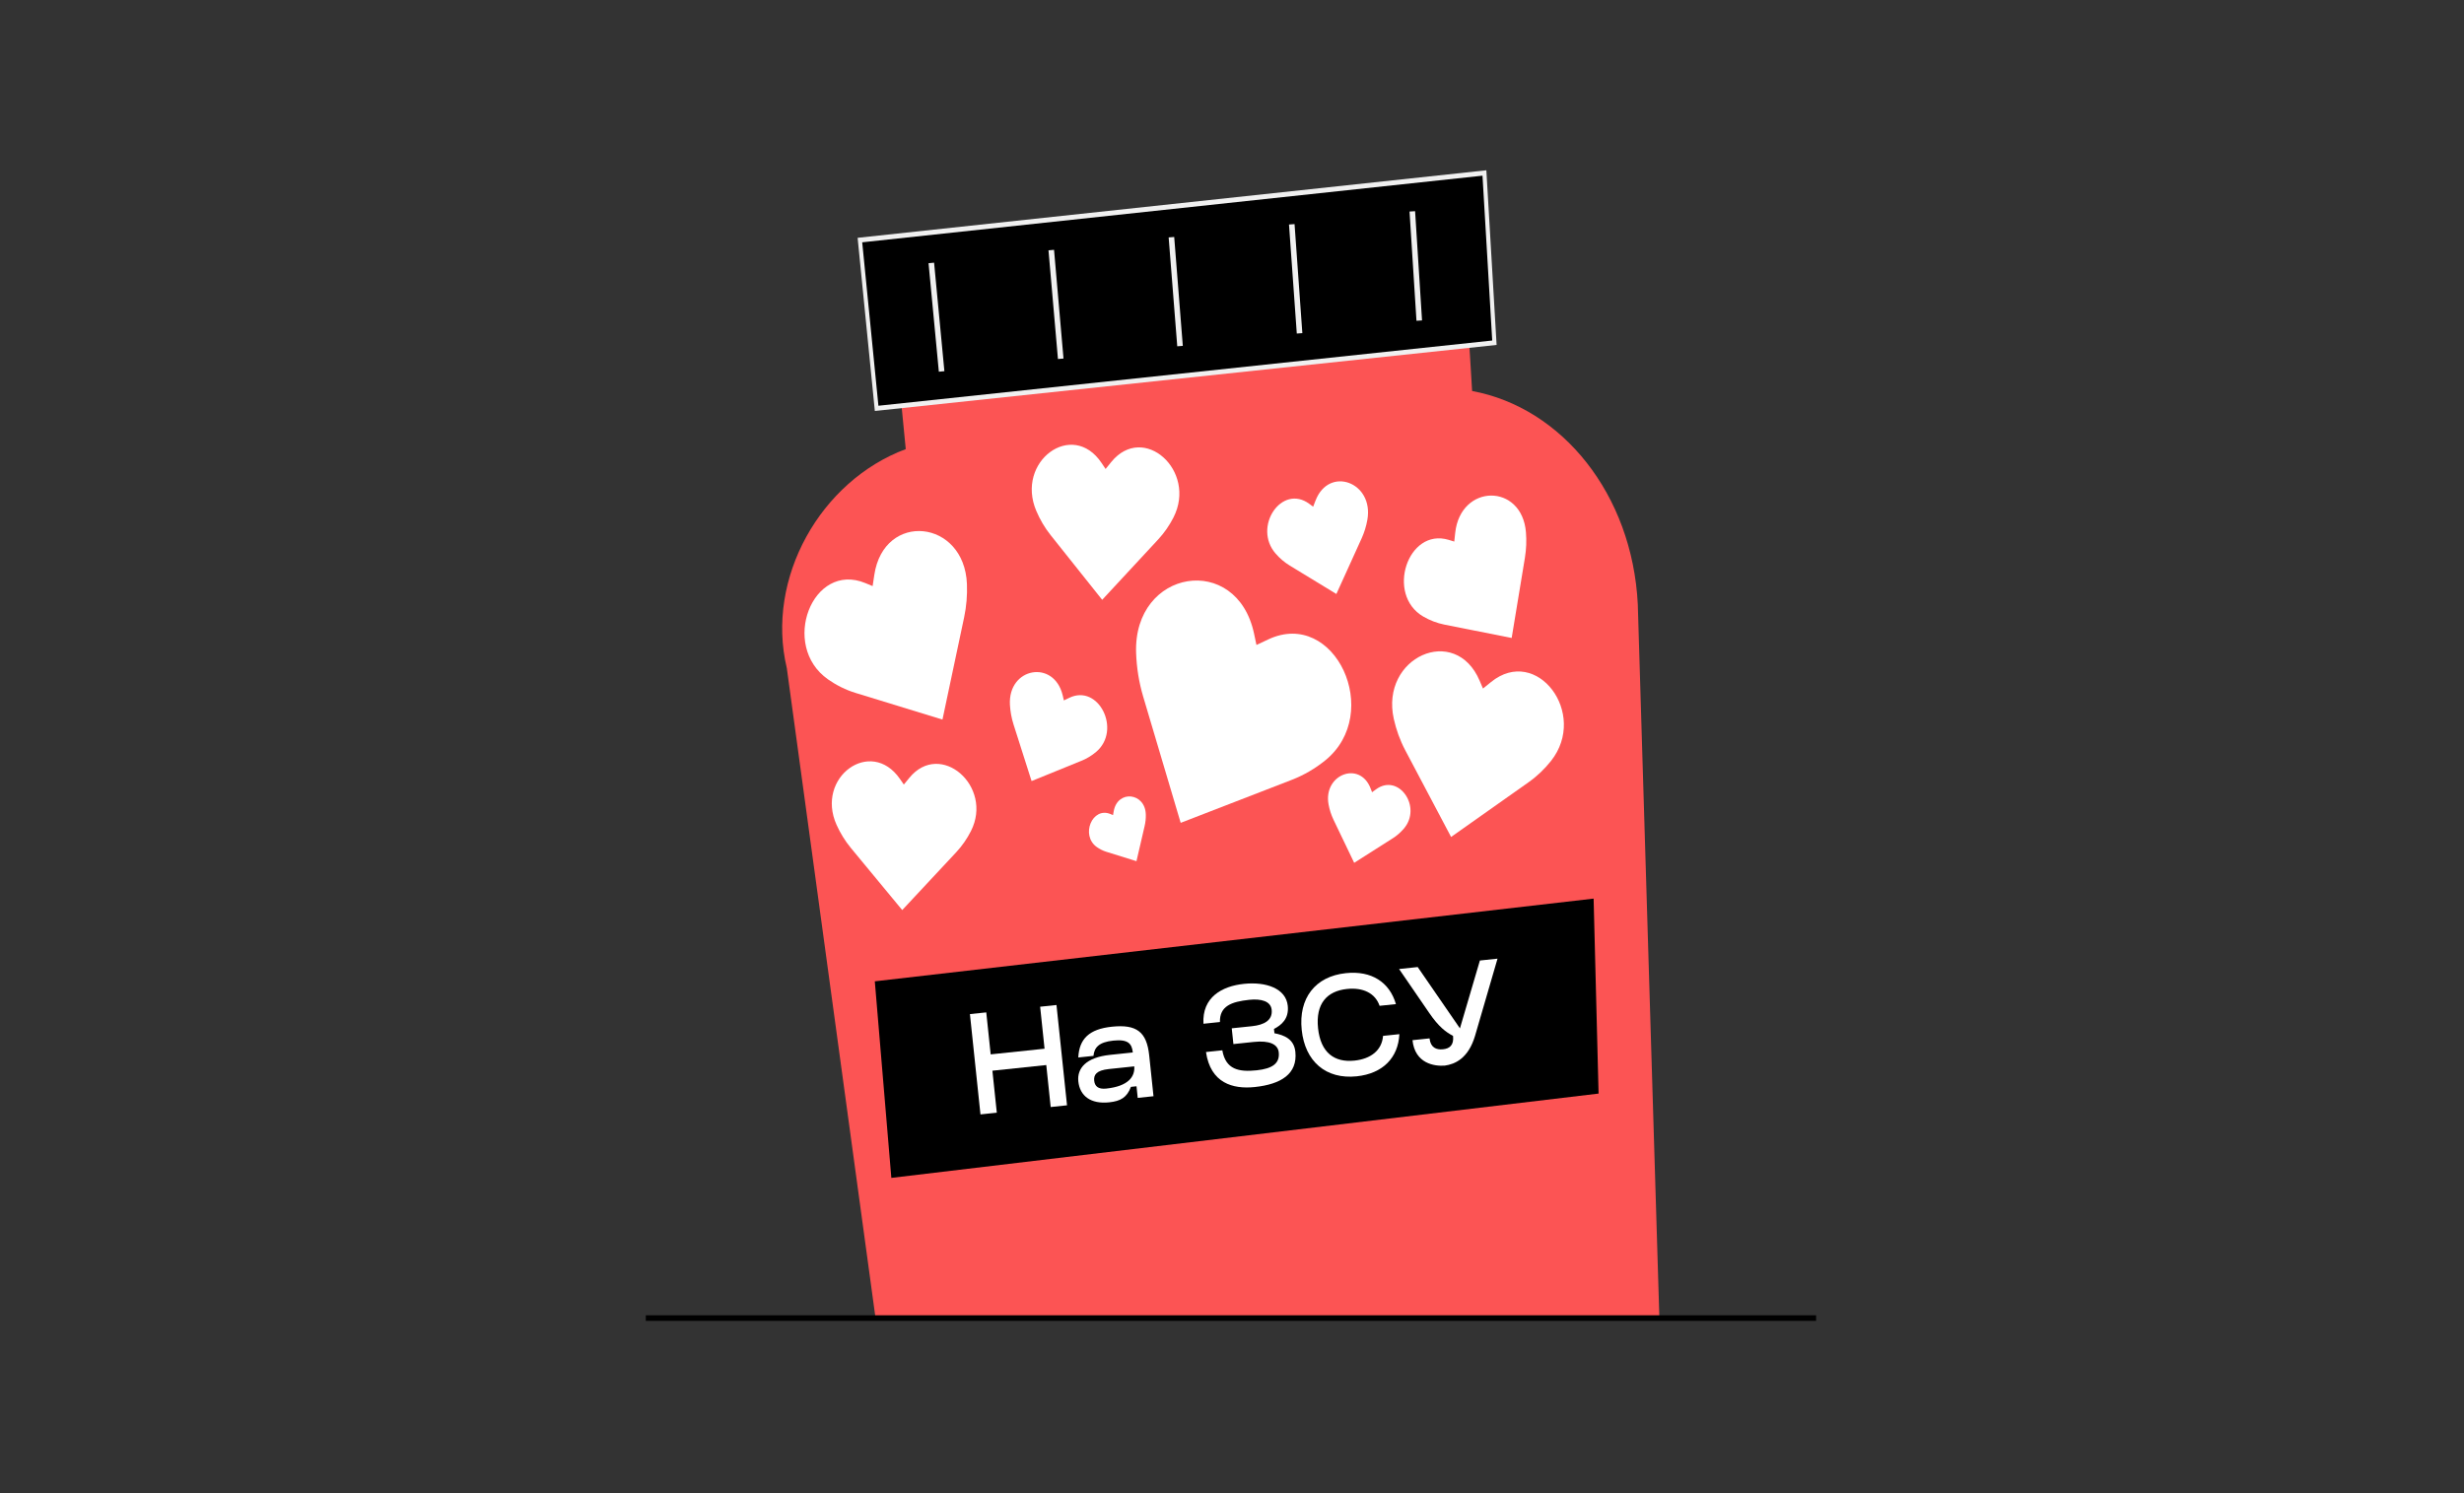
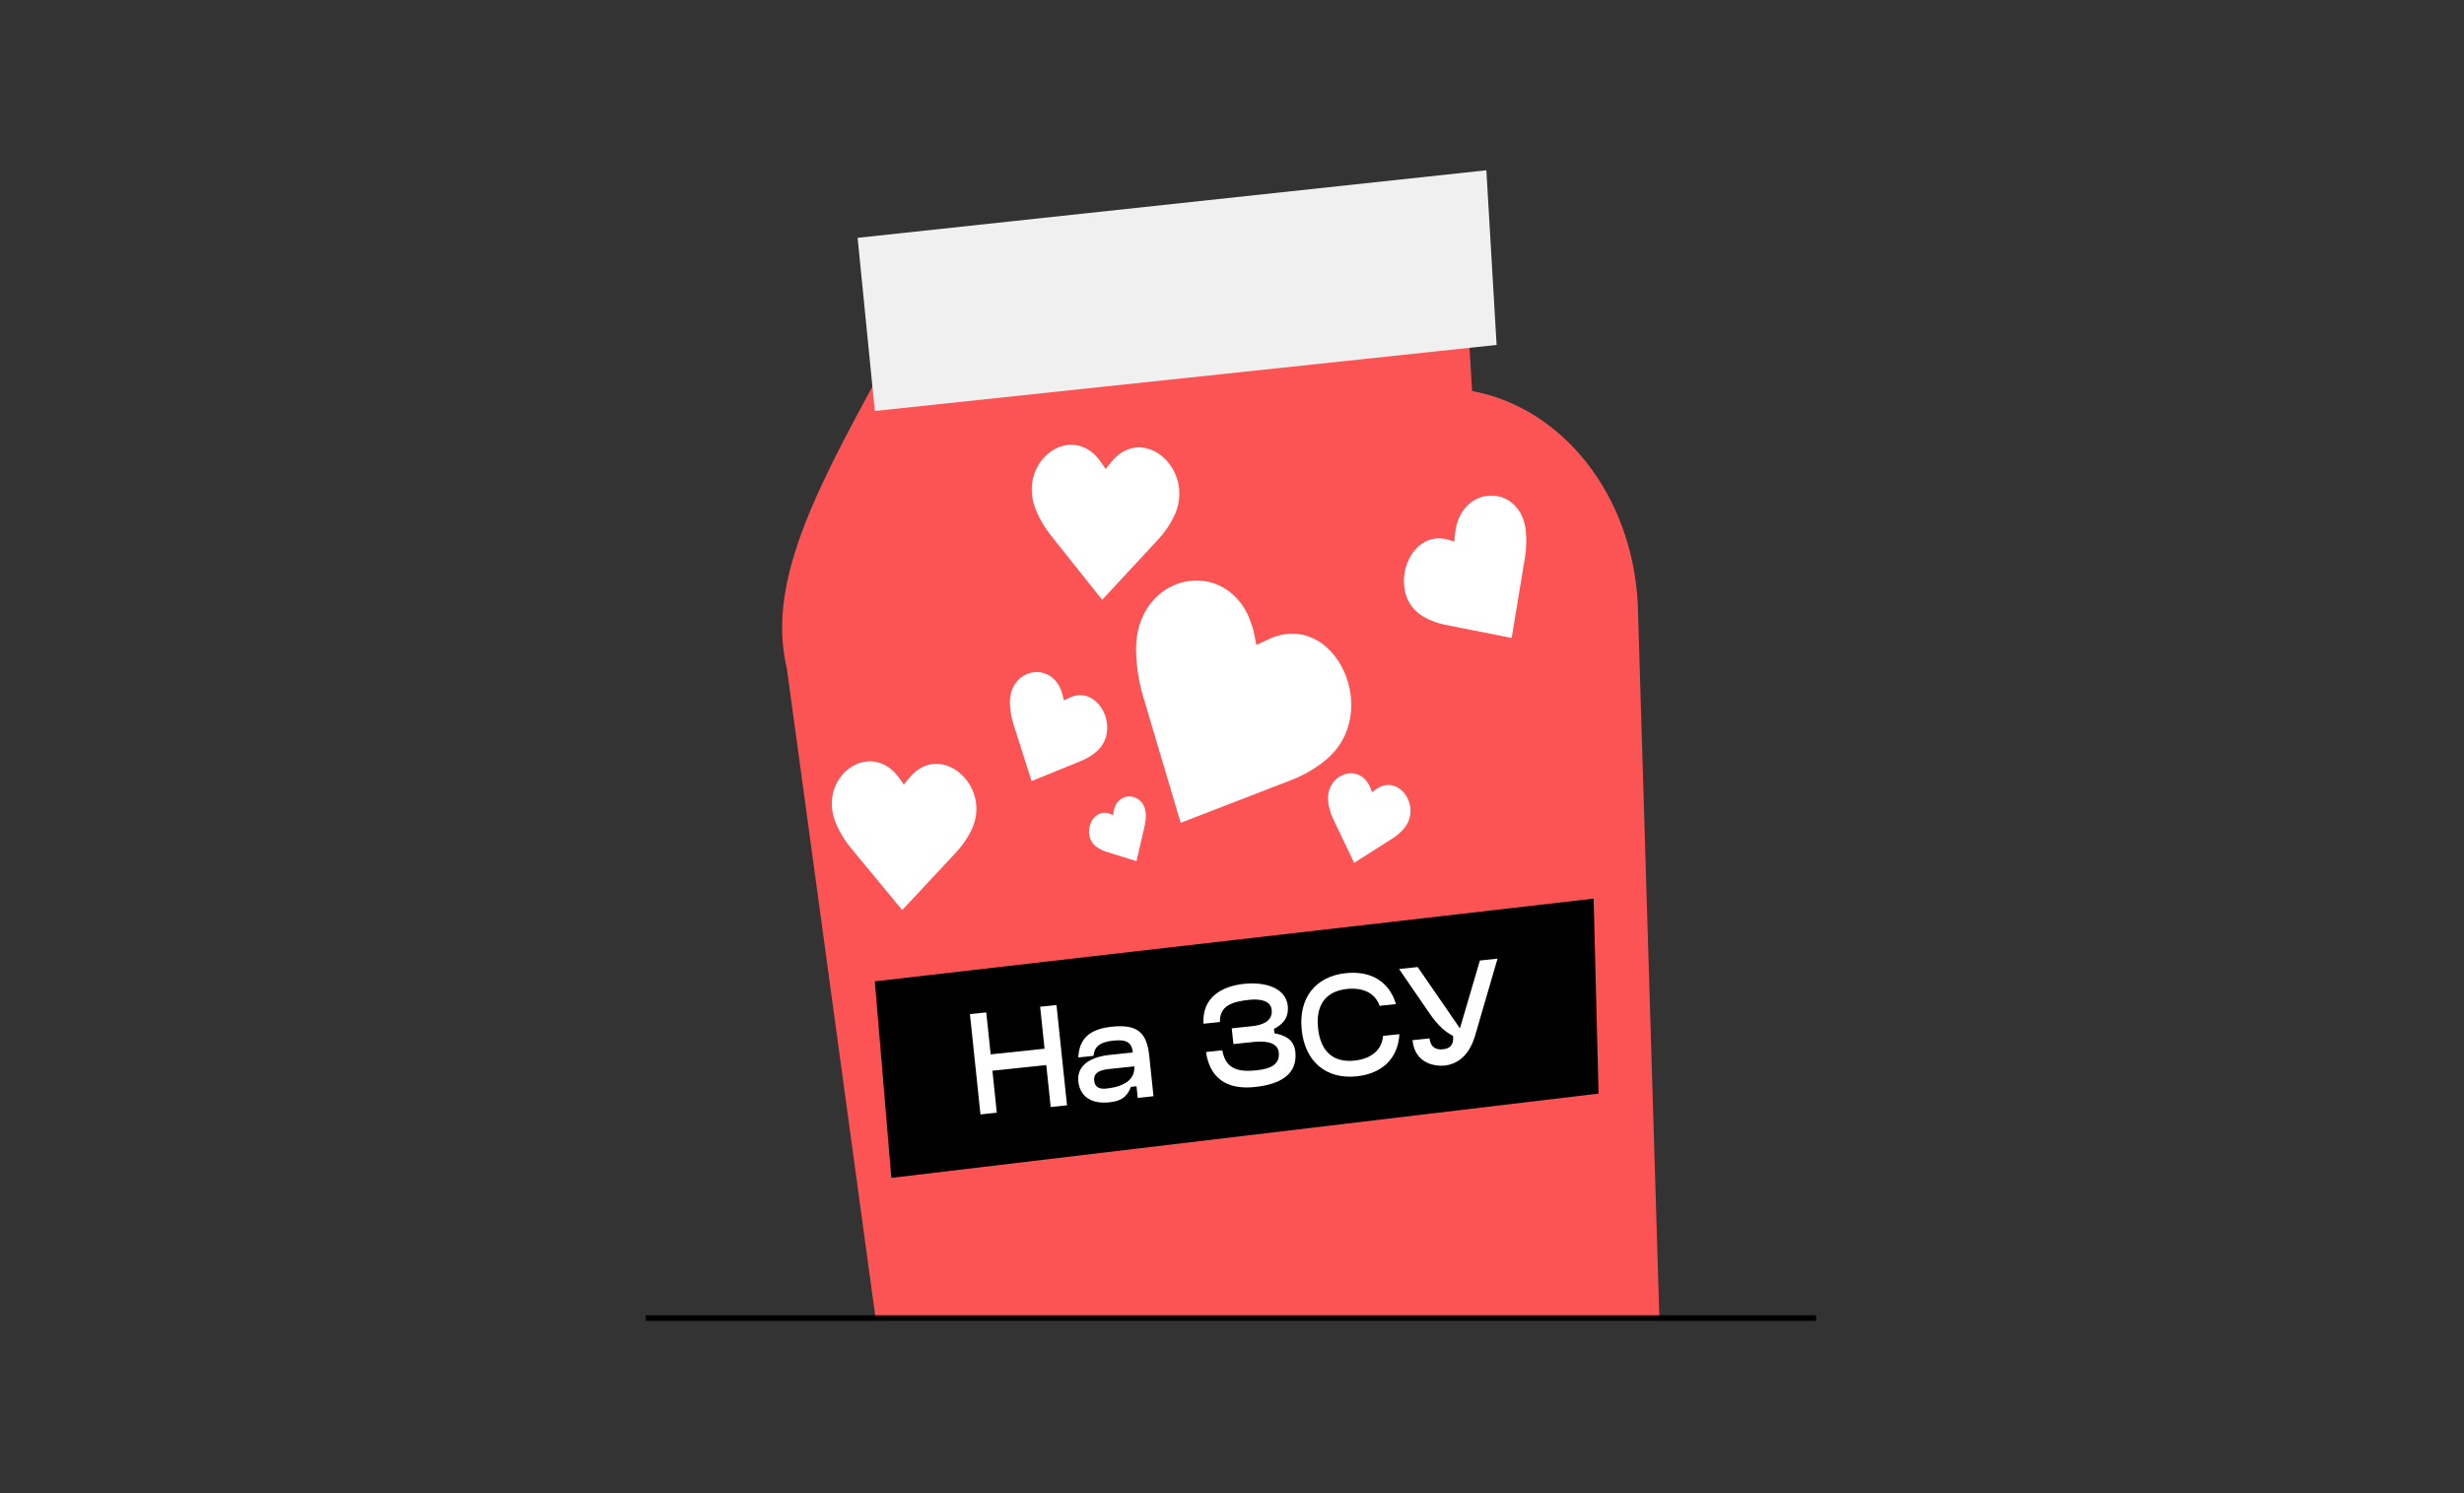
<svg xmlns="http://www.w3.org/2000/svg" width="330" height="200" viewBox="0 0 330 200" fill="none">
  <rect x="0" y="0" width="330" height="200" fill="#333333" stroke="none" />
  <g clip-path="url(#clip0_1309_119193)">
-     <path d="M222.237 176.548L219.347 80.925C218.605 66.197 209.198 54.601 197.158 52.373L196.29 37.987L119.939 46.132L121.307 60.158C109.926 64.382 102.496 77.434 105.377 89.496L117.259 176.544H222.237V176.548Z" fill="#FC5454" />
+     <path d="M222.237 176.548L219.347 80.925C218.605 66.197 209.198 54.601 197.158 52.373L196.29 37.987L119.939 46.132C109.926 64.382 102.496 77.434 105.377 89.496L117.259 176.544H222.237V176.548Z" fill="#FC5454" />
    <path d="M200.438 46.202L117.166 55.048L114.859 31.855L199.066 22.807L200.438 46.202Z" fill="#F0F0F0" />
-     <path d="M117.649 54.347L199.851 45.61L198.548 23.531L115.474 32.456L117.645 54.347H117.649Z" fill="black" />
-     <path d="M129.123 82.697L126.224 96.382L114.592 92.816C113.259 92.408 112.018 91.785 110.891 90.996C104.448 86.474 108.79 75.162 115.895 78.101L116.869 78.504C116.943 78 117.022 77.5 117.097 76.996C118.386 68.469 129.154 69.544 129.5 78.232C129.557 79.706 129.439 81.206 129.123 82.702V82.697Z" fill="white" />
-     <path d="M204.745 104.759L194.342 112.106L188.21 100.505C187.504 99.171 186.995 97.755 186.671 96.307C184.82 88.027 194.899 83.509 198.166 91.18L198.614 92.228C198.973 91.934 199.337 91.641 199.697 91.351C205.816 86.395 212.745 95.584 207.723 101.926C206.868 103 205.873 103.961 204.741 104.759H204.745Z" fill="white" />
    <path d="M173.017 104.452L158.127 110.215L153.114 93.338C152.535 91.391 152.224 89.408 152.158 87.448C151.772 76.211 165.653 73.956 167.96 84.899L168.276 86.391C168.803 86.141 169.333 85.895 169.86 85.645C178.781 81.452 185.316 95.553 177.46 101.873C176.127 102.948 174.64 103.82 173.022 104.448L173.017 104.452Z" fill="white" />
    <path d="M155.123 72.246L147.614 80.342L140.715 71.684C139.921 70.689 139.281 69.592 138.789 68.434C135.974 61.816 143.631 56.171 147.535 62.018L148.07 62.816C148.324 62.505 148.579 62.189 148.833 61.877C153.145 56.588 160.351 63.048 157.162 69.312C156.618 70.377 155.938 71.364 155.123 72.246Z" fill="white" />
    <path d="M204.224 74.741L202.456 85.452L193.482 83.671C192.456 83.469 191.491 83.092 190.61 82.579C185.57 79.645 188.531 70.653 194.017 72.311L194.767 72.54C194.811 72.149 194.851 71.759 194.895 71.368C195.61 64.763 203.825 64.697 204.368 71.294C204.46 72.412 204.417 73.57 204.224 74.737V74.741Z" fill="white" />
    <path d="M128.084 114.132L120.834 121.899L113.965 113.592C113.176 112.636 112.535 111.588 112.035 110.474C109.193 104.123 116.619 98.711 120.518 104.32L121.048 105.088C121.294 104.79 121.54 104.487 121.785 104.189C125.939 99.114 133.084 105.312 130.035 111.32C129.518 112.342 128.864 113.29 128.079 114.136L128.084 114.132Z" fill="white" />
    <path d="M144.824 101.908L138.158 104.619L135.741 97.035C135.465 96.167 135.307 95.277 135.259 94.399C134.987 89.386 141.18 88.29 142.329 93.154L142.487 93.82C142.719 93.706 142.956 93.592 143.189 93.478C147.145 91.544 150.254 97.816 146.794 100.72C146.206 101.215 145.544 101.619 144.82 101.913L144.824 101.908Z" fill="white" />
-     <path d="M182.36 72.114L178.978 79.561L172.746 75.763C172.031 75.329 171.395 74.785 170.851 74.158C167.728 70.588 171.667 64.746 175.364 67.496L175.868 67.873C175.974 67.597 176.083 67.32 176.189 67.044C178 62.36 184.017 64.592 183.131 69.614C182.982 70.469 182.724 71.311 182.36 72.118V72.114Z" fill="white" />
    <path d="M186.513 112.294L181.364 115.57L178.601 109.811C178.285 109.149 178.061 108.456 177.934 107.754C177.189 103.741 182.114 101.847 183.561 105.601L183.759 106.114C183.939 105.982 184.118 105.851 184.294 105.724C187.316 103.513 190.518 108.097 188 111.009C187.57 111.504 187.075 111.939 186.518 112.294H186.513Z" fill="white" />
    <path d="M153.298 110.645L152.206 115.351L148.167 114.092C147.706 113.947 147.277 113.733 146.891 113.456C144.684 111.882 146.285 108.018 148.733 109.04L149.066 109.18C149.097 109.009 149.127 108.838 149.158 108.662C149.667 105.759 153.391 106.149 153.456 109.114C153.469 109.618 153.417 110.132 153.298 110.645Z" fill="white" />
    <path d="M124.729 35.219L126.11 49.754" stroke="#F0F0F0" stroke-width="0.746" stroke-miterlimit="10" />
    <path d="M140.794 33.496L142.062 48.057" stroke="#F0F0F0" stroke-width="0.746" stroke-miterlimit="10" />
-     <path d="M156.887 31.772L158.04 46.355" stroke="#F0F0F0" stroke-width="0.746" stroke-miterlimit="10" />
    <path d="M173.005 30.044L174.049 44.649" stroke="#F0F0F0" stroke-width="0.746" stroke-miterlimit="10" />
    <path d="M189.149 28.311L190.079 42.943" stroke="#F0F0F0" stroke-width="0.746" stroke-miterlimit="10" />
    <path d="M117.162 131.443L213.43 120.364L214.096 146.478L119.377 157.772L117.162 131.443Z" fill="black" />
    <path d="M194.605 138.755C193.638 138.235 192.694 137.559 191.386 135.639L187.376 129.793L189.871 129.531L195.527 137.746L198.201 128.655L200.561 128.407L197.553 138.736C196.65 141.78 194.849 142.552 193.49 142.734C192.123 142.838 189.504 142.473 189.173 139.326L191.457 139.086C191.589 140.333 192.377 140.638 193.26 140.546C194.143 140.453 194.736 140.002 194.605 138.755Z" fill="white" />
    <path d="M184.767 134.724C184.18 133.02 182.546 132.241 180.397 132.467C177.71 132.75 176.18 134.443 176.525 137.725C176.87 141.007 178.718 142.346 181.405 142.063C183.612 141.831 185.081 140.668 185.229 138.751L187.417 138.521C187.262 141.661 185.216 143.797 181.704 144.167C177.577 144.6 174.781 142.178 174.337 137.955C173.893 133.733 176.125 130.782 180.251 130.348C183.706 129.985 186.105 131.576 186.955 134.495L184.767 134.724Z" fill="white" />
    <path d="M168.043 145.602C165.107 145.911 162.128 145.079 161.516 140.913L163.704 140.683C164.149 143.256 165.913 143.614 168.312 143.362C170.443 143.138 171.415 142.415 171.261 140.956C171.148 139.882 170.043 139.338 167.913 139.562L165.188 139.848L164.966 137.737L167.691 137.451C169.246 137.287 170.464 136.694 170.313 135.254C170.19 134.083 168.875 133.756 167.32 133.919C164.921 134.171 163.334 134.765 163.383 136.894L161.176 137.126C160.977 133.577 163.654 132.092 166.591 131.784C169.566 131.471 172.224 132.395 172.468 134.717C172.654 136.483 171.596 137.312 170.621 137.822L170.682 138.398C171.989 138.648 173.305 139.17 173.485 140.878C173.797 143.853 171.556 145.233 168.043 145.602Z" fill="white" />
    <path d="M144.413 141.644C144.538 139.147 145.876 137.842 148.908 137.523C152.229 137.174 153.58 138.216 153.911 141.363L154.486 146.833L152.374 147.055L152.211 145.501L151.463 145.579C150.932 146.993 150.092 147.489 148.556 147.651C146.08 147.911 144.625 146.802 144.419 144.845C144.238 143.117 145.421 141.635 148.664 141.294L151.716 140.973C151.591 139.783 151.081 139.177 149.104 139.385C147.204 139.585 146.558 140.273 146.447 141.43L144.413 141.644ZM146.544 144.757C146.621 145.487 147.075 145.924 148.149 145.811C151.105 145.5 152.018 144.221 151.911 142.835L148.514 143.192C146.806 143.371 146.464 143.99 146.544 144.757Z" fill="white" />
    <path d="M132.089 135.604L132.68 141.227L139.896 140.469L139.305 134.846L141.493 134.616L142.905 148.05L140.717 148.28L140.126 142.657L132.91 143.415L133.501 149.039L131.313 149.269L129.901 135.834L132.089 135.604Z" fill="white" />
    <path d="M86.491 176.548H243.228" stroke="black" stroke-width="0.746" stroke-miterlimit="10" />
  </g>
  <defs>
    <clipPath id="clip0_1309_119193">
      <rect width="156.737" height="154.114" fill="white" transform="translate(86.491 22.807)" />
    </clipPath>
  </defs>
</svg>